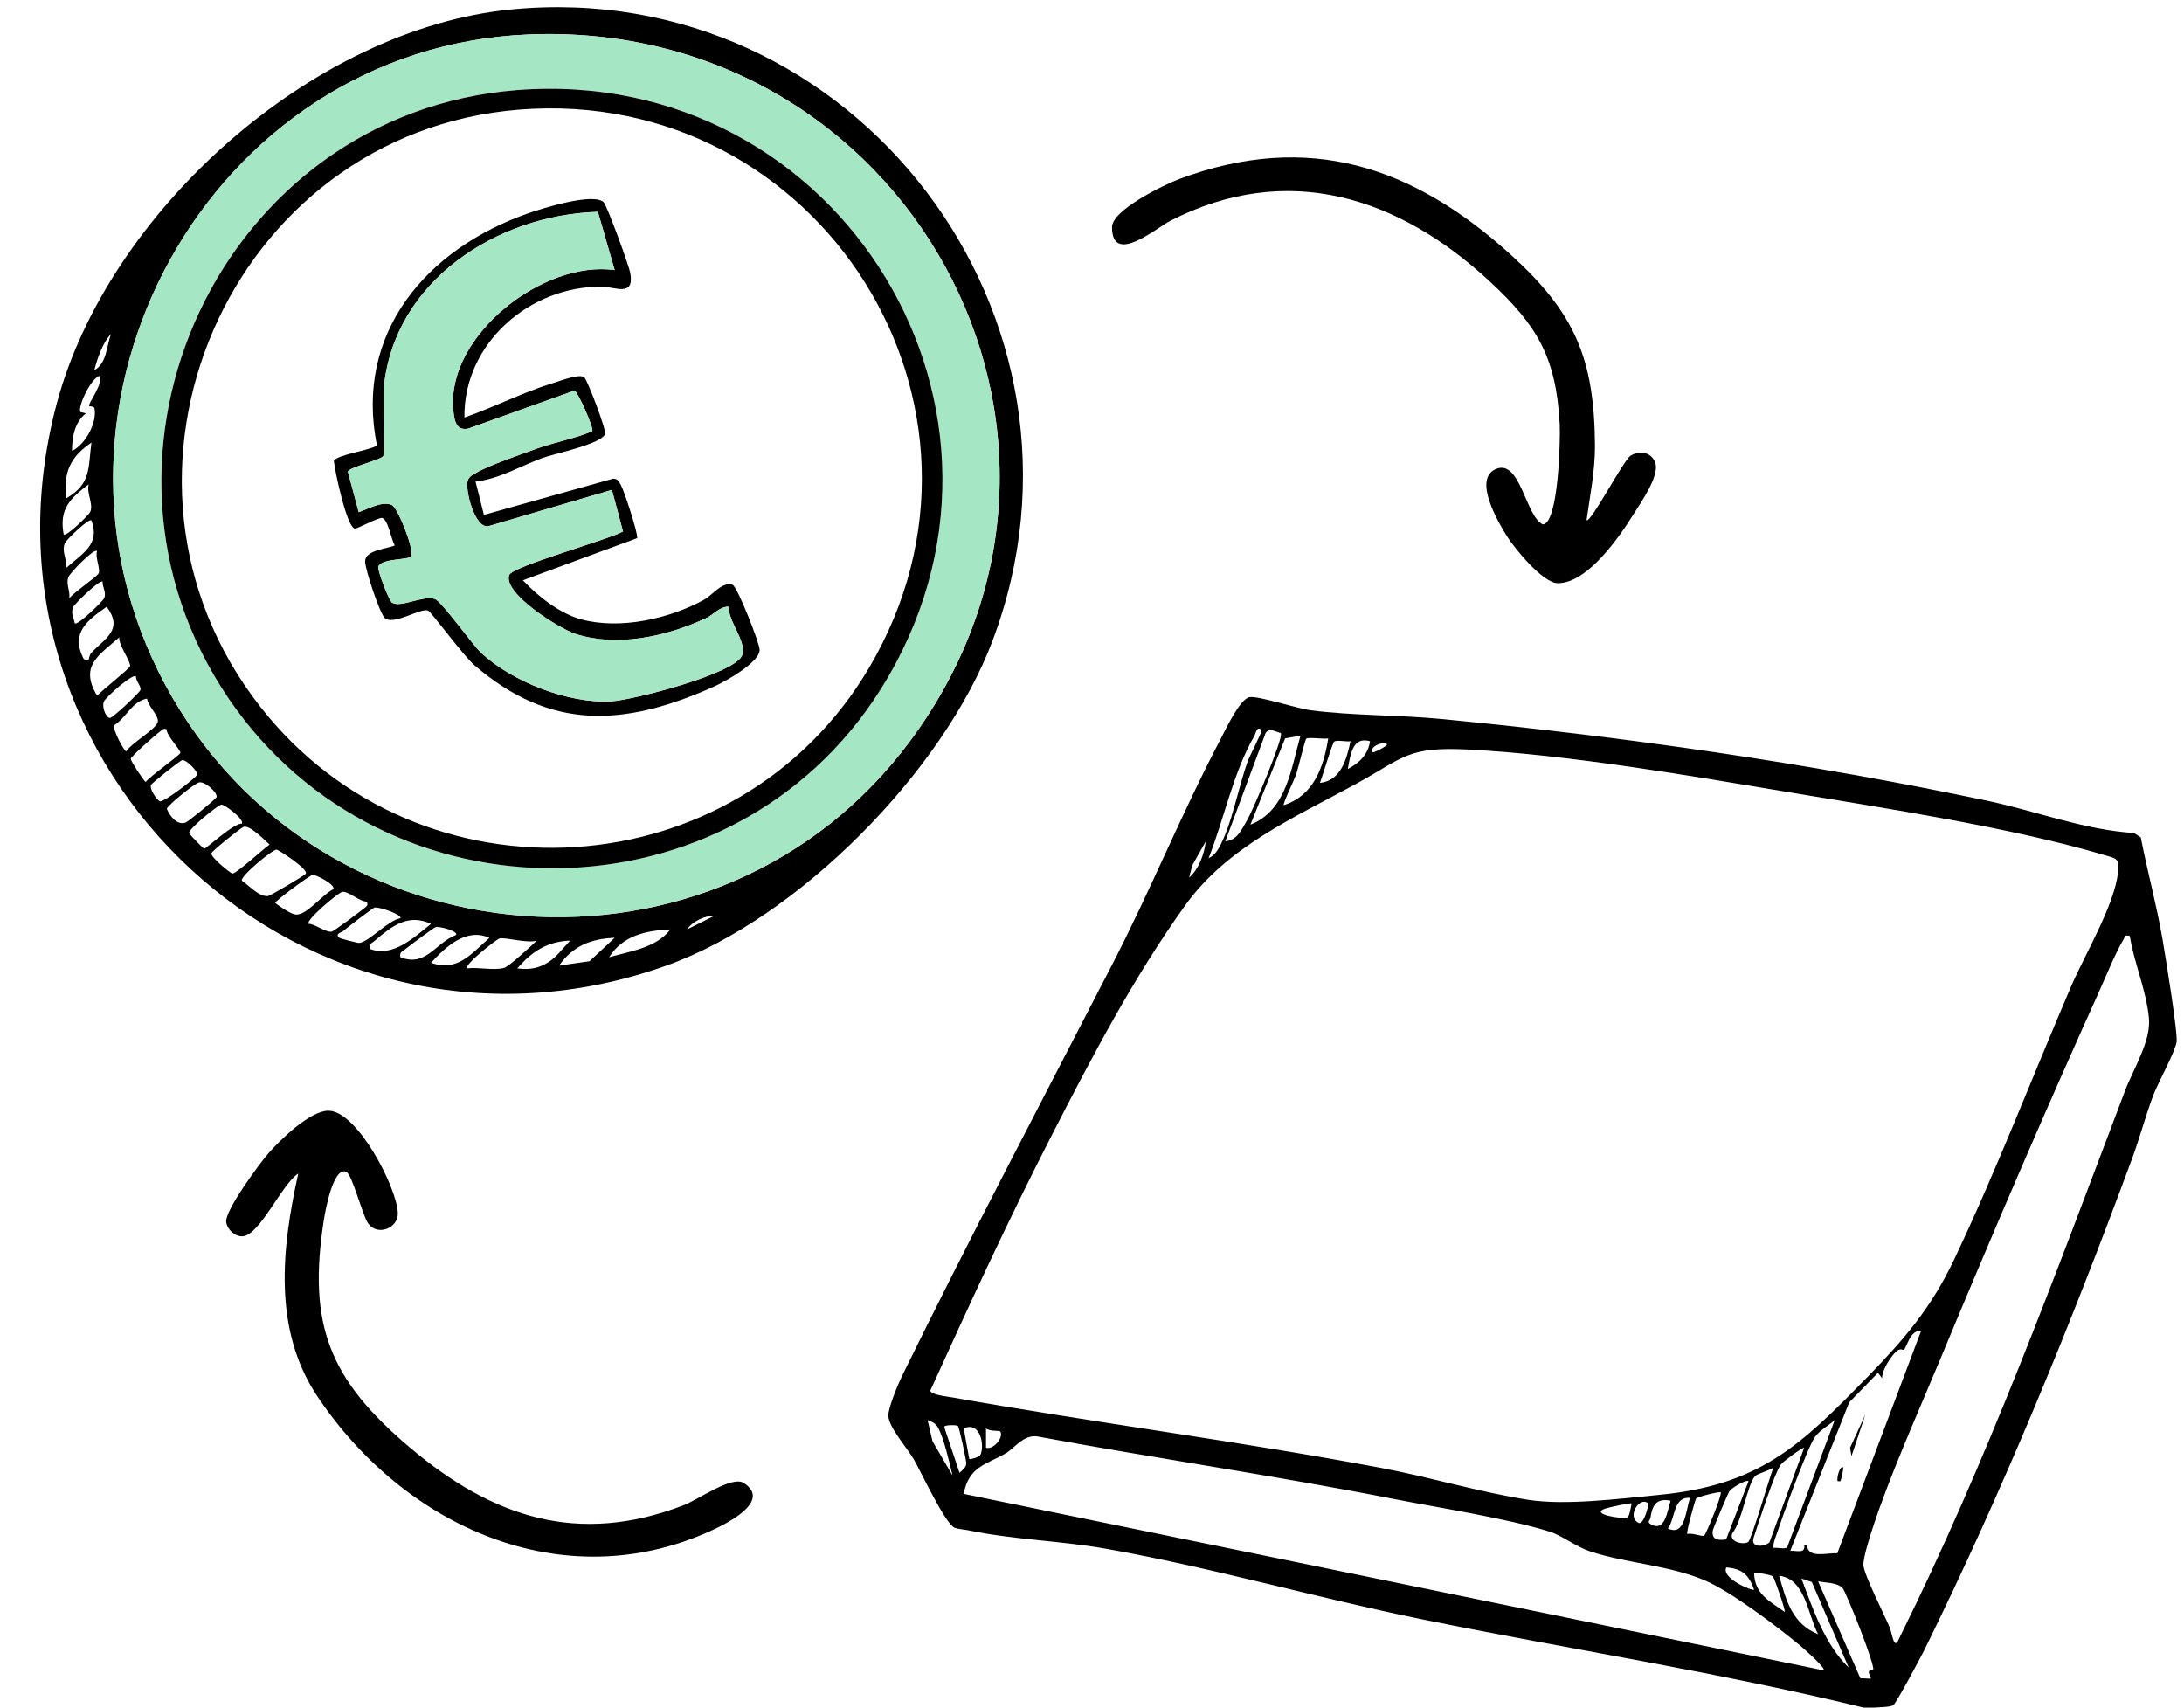
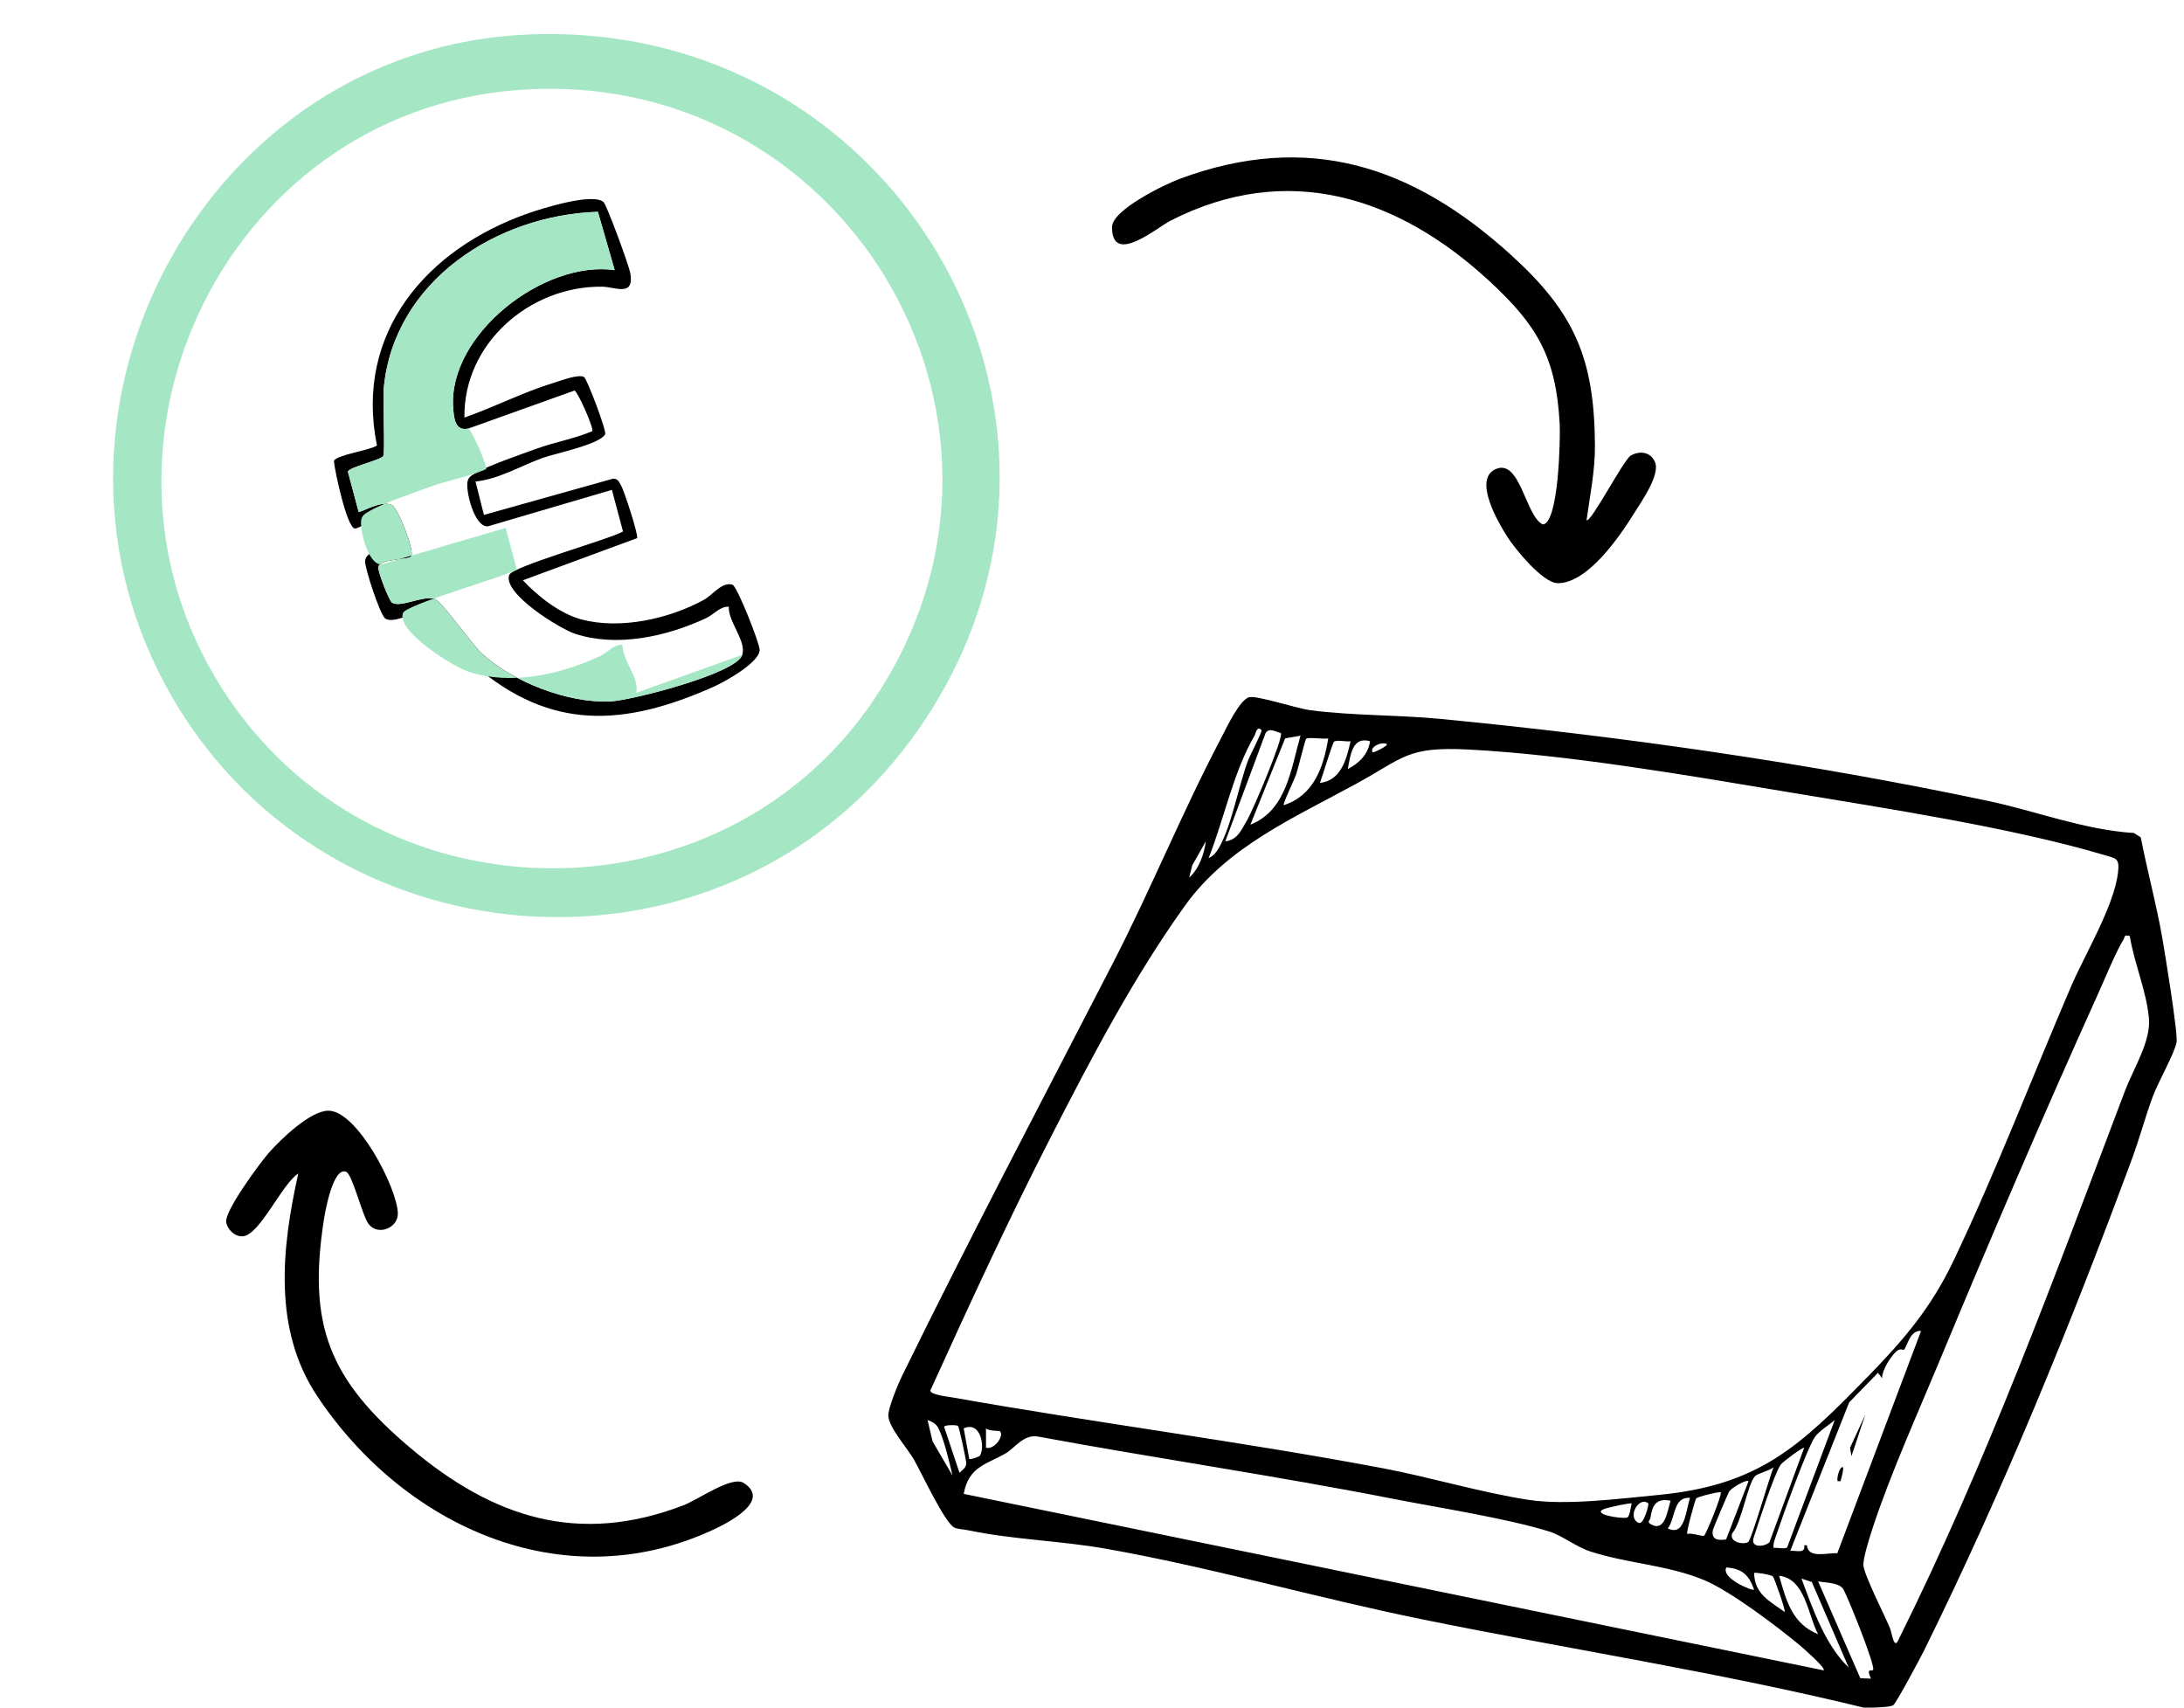
<svg xmlns="http://www.w3.org/2000/svg" id="Livello_1" data-name="Livello 1" viewBox="0 0 729.83 570.59">
  <defs>
    <style>
      .cls-1 {
        fill: #a5e6c4;
      }
    </style>
  </defs>
-   <path d="M170.82,3.16C104.19,9.64,35.99,71,18.95,134.88c-32.57,122.13,84.35,230.3,203.69,187.79,44.12-15.72,92.58-64.91,109.03-108.55C372.31,106.27,285.61-8.01,170.82,3.16ZM37.07,111.64c-1.47,4.06-1.41,9.85-5.56,12.08,1.03-3.92,2.71-9.09,5.56-12.08ZM26.86,137.68c-.96-1.77,3.57-11.46,6.49-12.1,1.17,2.87-4.07,9.32-3.55,10.1.11.16,1.61.02,1.75.72,1,4.73-2.97,12.09-7.48,14.28-.02-4.58.85-9.59,4.64-12.56l-1.85-.44ZM30.56,147.89c-1.17,8.55.01,13.66-8.35,18.59-1.17-8.55,1.31-13.88,8.35-18.59ZM29.63,161.83c-.77,2.94,1.69,6.67.5,9.27-.41.9-8,8.42-8.85,7.46-1.58-8.5,2.14-11.99,8.35-16.73ZM21.74,181.38c.43-.95,7.95-8.38,8.83-7.46,3,8.13-3.1,10.98-8.36,15.8.2-2.94-1.77-5.53-.47-8.34ZM23.14,199.95c.41-2.41-1.22-4.76-.27-7.16.53-1.35,8.62-9.78,9.56-8.64-.72,2.01,1.23,6.05.52,7.43-.66,1.28-8.31,6.36-9.81,8.37ZM25,208.31c-.42-2.07-1.47-3.4-.49-5.55.45-.99,8.84-9.24,9.78-8.39-.1,1.9,1.36,3.59.51,5.54-.46,1.03-8.77,9.13-9.8,8.4ZM27.78,219.83c-4.16-8.42,1.47-12.62,7.89-17.09,5.57,7.71-.29,10.28-5.12,15.36-.69.72-.81,2.19-.93,2.29-.31.27-1.37.37-1.84-.56ZM32.44,232.48c-5.88-9.94.34-13.32,7.42-19.52-.34,2.51,3.91,8.1,3.61,9.64-.16.81-9.6,8.26-11.03,9.88ZM34.73,234.38c.64-1.42,9.48-9.33,10.71-8.4-.18,1.52,1.98,3.45,1.44,4.66-.42.95-9.39,9.48-10.23,9.28-1.41-.33-2.68-3.87-1.92-5.54ZM42.2,251.06c-.75-.01-4.54-7.23-4.11-8.67,4.13-2.58,5.92-7.97,11.06-8.97.13,2.3,3.98,5.73,3.59,7.76-.46,2.42-8.96,7.19-10.54,9.88ZM48.71,261.28c-.46,0-5.13-7.09-5.02-7.75.14-.82,8.34-8.07,9.65-8.99.78-.54.97-1.26,2.33-.9-.14,2.08,4.7,6.89,4.61,7.91-.06.75-10.41,8.01-11.57,9.73ZM53.48,267.75c-1.01-.31-3.7-4.22-2.99-5.53.32-.58,9.69-8.16,10.47-8.23,1.32-.11,5.17,3.67,4.91,4.89-.17.84-11.1,9.26-12.39,8.87ZM55.75,270.26c.2-1.14,9.44-8.64,10.84-8.84,2.05-.31,6.1,3.42,5.79,4.89-.13.65-9.39,8.11-10.23,8.48-2.77,1.22-5.4-2.02-6.4-4.53ZM63.19,278.37c-.24-1.37,9.58-9.33,10.8-9.51.94-.14,7.81,4.88,6.8,6.37-2.77-.18-11.8,8.34-12.55,8.34-.36,0-4.98-4.82-5.05-5.2ZM70.64,285.13c.13-.76,9.98-8.63,10.81-8.86,2.12-.56,6.88,4.36,8.63,5.94-1.87,1.27-11.3,9.89-12.41,9.69-.73-.13-7.26-5.44-7.03-6.77ZM80.79,294.27c-.4-1.61,10.28-10.44,11.62-10.36.69.04,10.78,6.58,9.77,8.05-.42.6-11.88,7.38-12.6,7.46-3.08.3-6.3-3.52-8.79-5.15ZM98.46,305.53c-1.73-.42-4.95-2.59-6.49-3.79,0-.8,11.76-9.39,12.55-9.44.8-.05,7.25,2.94,6.96,4.78-3.78,1.74-9.33,9.35-13.02,8.45ZM103.12,308.69c-.97-1.33,9.82-10.27,11.15-10.65,1.9-.55,5.95,3.36,8.37,3.24.21,1.22.25,1.19-.58,1.93-.97.86-10.49,7.95-11.17,8.09-1.97.4-5.53-2.54-7.77-2.61ZM113.34,313.34c-1.45-1.39.73-1.72,1.19-2.11,1.24-1.08,9.99-7.8,10.64-7.96,1.49-.35,9.42,2.42,8.63,3.57-4.13.68-10.26,7.71-13.69,8.24-.53.08-6.52-1.49-6.77-1.74ZM123.58,317.07c-.4-1.72.58-1.81,1.54-2.63,5.83-5,11.25-9.3,18.91-5.72-5.71,4.53-12.72,11.31-20.45,8.35ZM133.81,319.86c-.4-1.73.58-1.81,1.54-2.63,1.12-.96,9.65-7.29,10.27-7.44,1.36-.32,7.61,1.41,6.78,2.62-7.14,2.81-9.98,10.78-18.59,7.45ZM144.04,321.71c4.89-5.33,11.71-11.8,19.52-8.34-6.02,5.27-10.67,11.48-19.52,8.34ZM156.13,323.57c-1.26-1.11,9.94-9.83,10.8-9.99,2.24-.42,9.28,1.73,12.45.71-1.86,1.77-9.16,8.58-10.89,9.1-3.31,1-8.74-.31-12.36.18ZM172.87,323.57c4.97-5.69,9.95-8.96,17.66-9.28l-4.63,5.12c-3.88,3.58-7.68,4.89-13.03,4.16ZM186.82,322.64c4.66-6.61,10.74-8.97,18.59-9.28l-8.42,7.84-10.17,1.44ZM203.56,319.85c4.53-7.27,12.42-8.94,20.46-9.27-4.71,6.14-13.46,7.29-20.46,9.27ZM229.6,310.56c1.95-2.85,5.93-4.54,9.29-4.63l-9.29,4.63ZM304.38,247.27c-64.02,86.77-198.39,76.08-249.18-18.49C4.69,134.76,69.93,16.05,176.39,11.52c125.97-5.37,203.32,133.68,127.99,235.75Z" />
  <path class="cls-1" d="M176.39,11.52C69.93,16.05,4.69,134.76,55.2,228.78c50.79,94.57,185.16,105.26,249.18,18.49,75.33-102.07-2.02-241.12-127.99-235.75ZM294.16,230.54c-49.56,78.43-165.57,79.49-217.67,2.99-55.72-81.8-2.4-195.65,96.19-203.42,108.28-8.53,179.62,108.43,121.48,200.43Z" />
  <path d="M115.71,391.56c-4.39-1.83-7.03,13.19-7.46,15.9-5.54,35.4,1.85,53.55,28.88,76.37,27.46,23.17,56.03,32.71,91.3,19.15,4.91-1.89,16.19-9.99,20.11-7.45,9.5,6.14-5.98,13.7-10.71,15.86-50.02,22.91-102.96-1.58-131.8-44.84-14.91-22.36-11.88-49.55-6.36-74.4-5.36,3.28-12.84,20.58-18.56,20.96-2.57.17-5.14-2.2-5.52-4.77-.55-3.7,11.17-19.6,14.14-23,3.95-4.51,13.82-14.11,19.94-14.2,9.62-.14,23.08,25.8,23.28,34.27.12,5.05-6.92,7.76-9.95,3.35-1.92-2.79-5.31-16.37-7.3-17.19Z" />
  <path d="M530.19,173.83c1.43.93,12.39-20.21,14.73-21.58,3.03-1.77,6.7-1.23,8.13,2.13,1.82,4.27-4.54,13.23-7.03,17.23-4.81,7.72-15.46,23.29-25.45,23.26-4.97-.01-14.34-11.5-16.94-15.61-2.92-4.61-11.39-18.98-3.94-22.45,8.34-3.89,10.07,15.79,15.88,18.42,5.29-.29,5.9-28.79,5.64-33.6-1.22-22.34-7.53-32.93-23.47-47.68-30.45-28.18-67.5-40.2-106.62-20.19-4.59,2.35-19.57,15.16-19.51,2.11.03-5.76,17.64-14.26,22.65-16.12,42.96-15.93,77.9-4.28,110.56,25.33,21.36,19.36,27.97,34.62,28.17,63.72.06,8.41-1.67,16.77-2.81,25.04Z" />
  <g>
    <path d="M417.59,232.96c2.7-.55,15.76,3.78,20.35,4.37,14.05,1.83,29.4,1.53,43.59,2.91,61.14,5.92,122.73,14.7,182.79,27.38,16.32,3.45,31.91,9.64,48.79,10.73l2.27,1.45c2.18,11.26,5.25,22.4,7.21,33.7.86,5,5.3,31.97,4.75,34.8-.75,3.85-6.18,13.33-7.95,18.12-2.54,6.89-4.44,14.05-6.98,20.91-20.65,55.81-43.04,110.65-69.35,164-1.17,2.38-9.47,17.91-10.38,18.44-1.58.94-6.39.5-8.61,1.14-49.15-12.07-99.21-19.72-148.76-29.8-35.17-7.15-70.51-17.37-105.67-23.59-15.2-2.69-30.86-3.02-45.93-6.15-1.43-.3-3.54-.41-4.7-.88-3.15-1.29-11.17-18.54-13.56-22.7-2.31-4.03-8.44-10.75-8.6-14.74-.1-2.46,3.26-10.57,4.53-13.18,22.7-46.3,46.73-91.91,70.42-137.84,12.73-24.69,23.44-51.07,36.23-75.34,1.78-3.39,6.29-13.1,9.54-13.76ZM421.55,243.96c-1.51-1.66-1.98,1.26-2.31,1.83-7.07,12.06-10.17,27.87-15.35,40.93,1.55-.59,2.68-2.08,3.48-3.49,4.28-7.54,6.51-20.63,9.75-29.29.53-1.42,4.8-9.57,4.43-9.97ZM428.02,244.95c-1.76-.41-3.74-1.88-5.07-.07l-13.49,36.25c4.14-.43,5.5-4.06,7.3-7.1,1.94-3.27,12.28-27.66,11.26-29.08ZM434.57,245.82l-5.12.91-11.6,28.83c12.08-4.74,13.58-18.75,16.73-29.74ZM443.87,246.75c-1.55.3-6.65-.51-7.35.09-.47.41-2.73,10.06-3.39,11.95-.57,1.65-4.52,9.8-4.14,10.26,10.08-3.25,13.32-12.78,14.87-22.31ZM451.31,247.68c-1.45.25-4.44-.52-5.45.12-.62.39-4.03,11.94-4.77,13.81,7.05-.76,8.92-8,10.22-13.93ZM457.82,247.68c-5.93-1.71-6.53,4.64-7.43,9.29,3.76-1.93,6.83-4.89,7.43-9.29ZM463.4,248.61c-1.98-.92-5.93,1.21-4.64,2.78.19.23,5.51-2.37,4.64-2.78ZM623.97,460.22c12.37-12.72,21.35-23.16,29.02-39.31,14.12-29.72,26.06-60.87,39.03-91.13,4.58-10.68,14.48-27.07,15.76-38.21.57-4.89-.57-4.67-4.77-5.92-30.98-9.19-73.07-15.57-105.49-20.98s-73.44-12.5-106.69-14.21c-20.69-1.06-21.51,2.63-37.76,11.51-20.54,11.23-42.95,20.93-57.04,40.59-17.22,24.02-31.18,50.67-44.72,77.08-14.34,27.96-27.44,56.42-40.44,85.05.27,1.4,5.6,1.95,7.11,2.21,47.75,8.49,96,14.65,143.75,23.64,16.15,3.04,32.88,8.12,48.9,10.61,12.6,1.96,30.31-.35,43.43-1.6,33.67-3.2,47.35-16.18,69.9-39.36ZM397.38,293.22c3.24-2.74,5.09-7.99,5.56-12.08l-4.52,8.02-1.04,4.06ZM711.71,312.74c-2.14-.43-1.49.24-2.09,1.19-2.43,3.85-6.19,13.04-8.3,17.7-18.14,40.12-36.11,82.04-53.01,122.7-7.33,17.64-16.76,38.58-22.58,56.44-.87,2.68-3.27,10.09-3.02,12.4.37,3.39,7.03,16.49,8.82,20.77.77,1.84,1.39,7.92,3.08,3.58,29.49-59.32,52.03-121.12,75.48-182.96,2.85-7.51,8.71-16.58,8.02-24.29-.84-9.29-4.94-18.4-6.4-27.54ZM641.96,444.75c-3.69-.46-4.64,5.27-5.73,6.29-.18.17-1.25-.73-2.62.6-1.92,1.86-4.71,6.17-4.67,8.91l-1.38-1.85-9.62,9.91-19.68,49.58c2.16-.11,5.09,1.05,4.66-1.84h.9c.44,4.59,6.7,2.43,10.15,2.68l27.99-74.27ZM318.31,493.07c-.99-4.26-2.9-12.47-4.85-16.05-.79-1.46-2.07-1.97-3.5-2.53l1.68,7.15,6.68,11.44ZM597.19,517.12l15.93-42.63c-2.05,1.87-5.22,3.56-6.72,5.82-2.7,4.09-10.87,26.74-12.84,32.71-.46,1.39-1.08,2.7-.88,4.22,1.27-.19,3.59.45,4.51-.13ZM320.09,476.44c-.37-.31-4.58-.41-4.57.38l5.12,15.32c.96-.95,2.17-1.64,2.27-3.19.04-.64-2.33-12.1-2.82-12.51ZM327.47,486.42c1.7-2.78.4-11.72-5.43-9.14l1.86,10.22c.32.32,3.37-.75,3.57-1.08ZM334.13,478.21c-.17-.17-3.6.08-4.64-.94v6.5c2.73.76,6.23-3.99,4.64-5.57ZM609.42,558.14c.87-.68-6.97-7.53-7.93-8.33-7.61-6.33-23.29-18.2-32.08-21.85-12.03-5-25.84-5.57-37.91-9.52-4.87-1.59-9.45-5.34-13.77-6.68-14.33-4.45-36.89-7.93-52.29-10.95-39.41-7.73-79.26-13.51-118.76-20.82-4.67-.68-7.64,3.9-10.5,5.58-6.39,3.75-12.48,4.37-14.13,13.61l287.37,58.97ZM602.9,483.78c-.3-.38-7.15,4.63-7.84,5.63-2.22,3.22-7.49,19.61-9.05,24.44-1.1,3.39,3.46,3.12,5.28,1.53l11.61-31.61ZM584.19,515.26c1.11-.71,7.18-21.88,8.48-24.97-1.35,1.16-5.45,2.07-6.26,3.04-2.57,3.07-4.29,15.1-7.54,19.02-1.17,2.91,3.7,3.95,5.32,2.92ZM584.31,494.95c-.74-.69-5.58,2.17-6.41,3.35-.41.58-5.43,12.42-5.54,13.12-.48,3.14,1.85,3.35,4.45,2.99l7.5-19.46ZM575,498.66c-.35-.35-7.79,1.49-8.19,2.04-.36.5-3.43,11.48-2.97,11.89,1.41-.53,5.01.97,5.64.54s6.13-13.86,5.52-14.47ZM564.77,500.52c-5.72-.48-4.82,6.77-7.43,10.21,5.75,2.76,5.95-5.93,7.43-10.21ZM558.26,501.45c-4.85-.93-6.09,1.53-6.75,5.82-.11.69-1.31,1.25.22,2.1,4.7,2.63,5.43-4.47,6.54-7.92ZM545.24,502.38c-.33-.31-7.75,1.33-8.94,1.75-5.05,1.79,5.51,3.5,7.44,2.96.85-.24,1.26-3.7,1.5-4.71ZM550.82,502.38c-2.96-2.63-7.34,4.53-3.24,6.49,1.72.82,3.51-6.25,3.24-6.49ZM586.17,531.18c-1.73-4.9-3.94-7.03-9.29-7.42-1.82,3.57,8.68,7.95,9.29,7.42ZM592.45,526.77c-.58-.58-5.96-1.47-6.28-1.15.17,7.07,5.15,9.36,10.22,13.01.38-.49-3.49-11.42-3.93-11.86ZM607.55,546.06c-3.45-6.47-4.23-18.53-13.01-19.52,2.33,8.24,4.35,16.07,13.01,19.52ZM605.46,528.63l-3.47-1.16c3.83,10.2,7.81,22,15.79,29.75l-12.32-28.58ZM625.93,557.99c.96-1.09-8.99-25.82-10.09-27.18-1.68-2.08-5.65-1.87-8.28-2.41l14.1,32.37,3.57.15c-1.74-3.82.14-2.29.71-2.94Z" />
    <polygon points="618.71 486.56 618.23 483.77 623.36 472.63 618.71 486.56" />
    <path d="M614.98,494.93c-.12.13-.61-.05-.91,0-.36-.77.61-5.15,1.84-4.64.23.5-.66,4.35-.93,4.64Z" />
  </g>
-   <path d="M172.68,30.11c-98.59,7.77-151.91,121.62-96.19,203.42,52.1,76.5,168.11,75.44,217.67-2.99,58.14-92-13.2-208.96-121.48-200.43ZM290.44,223.11c-43.88,74.34-150.2,81.15-203.5,12.99-60.25-77.03-10.35-191.82,86.67-199.48,100.16-7.91,168.33,99.25,116.83,186.49Z" />
  <path d="M244.79,195.39c-3.51-1.12-6.63,3.44-9.58,5.05-11.63,6.36-28,10.02-40.99,6.52-7.16-1.93-14.51-7.74-19.49-13.06l38.19-14.08c.35-1.53-4.41-16-5.43-17.73-.67-1.13-.99-2.1-2.56-2.16l-43.22,12.13-2.8-11.15c7.79-.82,15.05-5.21,22.36-7.87,4.24-1.54,19.21-4.52,20.95-7.94.56-1.11-6.07-18.51-7.02-19.1-1.81-1.12-7.81,1.21-10.21,1.94-10.13,3.08-19.79,8.1-29.79,11.58-.36-24.77,21.91-44.05,46.07-43.72,4.35.06,10.83,3.57,9.34-4.64-.46-2.5-7.83-22.69-8.94-23.65-3.63-3.15-20.23,2.05-25.05,3.73-33.9,11.81-58.3,39.86-50.65,77.63-2.41,1.64-13.69,3.14-14.4,5.19.33,3.38,4.3,22.14,7.01,22.56.82.13,7.28-3.5,9.08-3.56,2.05.45,3.08,7.36,4.29,9.21-2.9,1.19-9.78,1.55-9.94,5.23-.11,2.44,4.97,17.71,6.61,19.06,3.09,2.52,12.2-3.68,14.48-2.49,1.22.63,11.64,14.94,15.38,18.16,25.68,22.14,50.21,20.46,79.82,7.33,3.88-1.72,15.47-8.12,15.55-12.37.04-2.23-7.52-21.3-9.06-21.8ZM248.06,218.81c-1.87,6.25-36.96,15.2-44,15.56-14.21.73-32.94-6.56-43.32-16.26-3.02-2.83-13.25-17.33-15.51-17.99-4.13-1.21-11.29,3.07-14.23,1.25-.97-.59-4.93-10.78-4.57-11.99.86-2.86,10.15-2.18,10.98-3.49,1.2-1.89-4.43-16.14-6.4-17.1-3.2-1.56-7.98,1.31-11.14,2.34l-3.61-13.5c.14-1.44,10.97-3.9,11.81-5.24.68-1.08-.19-18.78.17-22.62,3.31-35.83,37.75-57.96,71.56-58.99l5.61,19.47c-23.71-3.37-55.76,21.57-53.97,46.06.25,3.38.59,7.84,5.04,6.9l35.5-12.71c.98.16,6.59,12.66,5.93,13.59-6.08,2.56-12.57,3.64-18.76,5.89-4.86,1.77-16.11,5.64-19.95,7.96-1.18.7-2.46,1.21-2.91,2.69-.89,2.94,2.2,15.76,6.8,15.23l41.39-12.17,3.71,13.9c-4.7,2.71-37.05,11.64-38.05,14.57-2.1,6.18,16.8,17.89,22.05,19.62,13.98,4.6,30.59.9,43.62-5.16,2.98-1.38,4.65-4,7.73-3.89-.22,5.07,5.92,11.38,4.52,16.08Z" />
-   <path class="cls-1" d="M248.06,218.81c-1.87,6.25-36.96,15.2-44,15.56-14.21.73-32.94-6.56-43.32-16.26-3.02-2.83-13.25-17.33-15.51-17.99-4.13-1.21-11.29,3.07-14.23,1.25-.97-.59-4.93-10.78-4.57-11.99.86-2.86,10.15-2.18,10.98-3.49,1.2-1.89-4.43-16.14-6.4-17.1-3.2-1.56-7.98,1.31-11.14,2.34l-3.61-13.5c.14-1.44,10.97-3.9,11.81-5.24.68-1.08-.19-18.78.17-22.62,3.31-35.83,37.75-57.96,71.56-58.99l5.61,19.47c-23.71-3.37-55.76,21.57-53.97,46.06.25,3.38.59,7.84,5.04,6.9l35.5-12.71c.98.16,6.59,12.66,5.93,13.59-6.08,2.56-12.57,3.64-18.76,5.89-4.86,1.77-16.11,5.64-19.95,7.96-1.18.7-2.46,1.21-2.91,2.69-.89,2.94,2.2,15.76,6.8,15.23l41.39-12.17,3.71,13.9c-4.7,2.71-37.05,11.64-38.05,14.57-2.1,6.18,16.8,17.89,22.05,19.62,13.98,4.6,30.59.9,43.62-5.16,2.98-1.38,4.65-4,7.73-3.89-.22,5.07,5.92,11.38,4.52,16.08Z" />
+   <path class="cls-1" d="M248.06,218.81c-1.87,6.25-36.96,15.2-44,15.56-14.21.73-32.94-6.56-43.32-16.26-3.02-2.83-13.25-17.33-15.51-17.99-4.13-1.21-11.29,3.07-14.23,1.25-.97-.59-4.93-10.78-4.57-11.99.86-2.86,10.15-2.18,10.98-3.49,1.2-1.89-4.43-16.14-6.4-17.1-3.2-1.56-7.98,1.31-11.14,2.34l-3.61-13.5c.14-1.44,10.97-3.9,11.81-5.24.68-1.08-.19-18.78.17-22.62,3.31-35.83,37.75-57.96,71.56-58.99l5.61,19.47c-23.71-3.37-55.76,21.57-53.97,46.06.25,3.38.59,7.84,5.04,6.9c.98.16,6.59,12.66,5.93,13.59-6.08,2.56-12.57,3.64-18.76,5.89-4.86,1.77-16.11,5.64-19.95,7.96-1.18.7-2.46,1.21-2.91,2.69-.89,2.94,2.2,15.76,6.8,15.23l41.39-12.17,3.71,13.9c-4.7,2.71-37.05,11.64-38.05,14.57-2.1,6.18,16.8,17.89,22.05,19.62,13.98,4.6,30.59.9,43.62-5.16,2.98-1.38,4.65-4,7.73-3.89-.22,5.07,5.92,11.38,4.52,16.08Z" />
</svg>